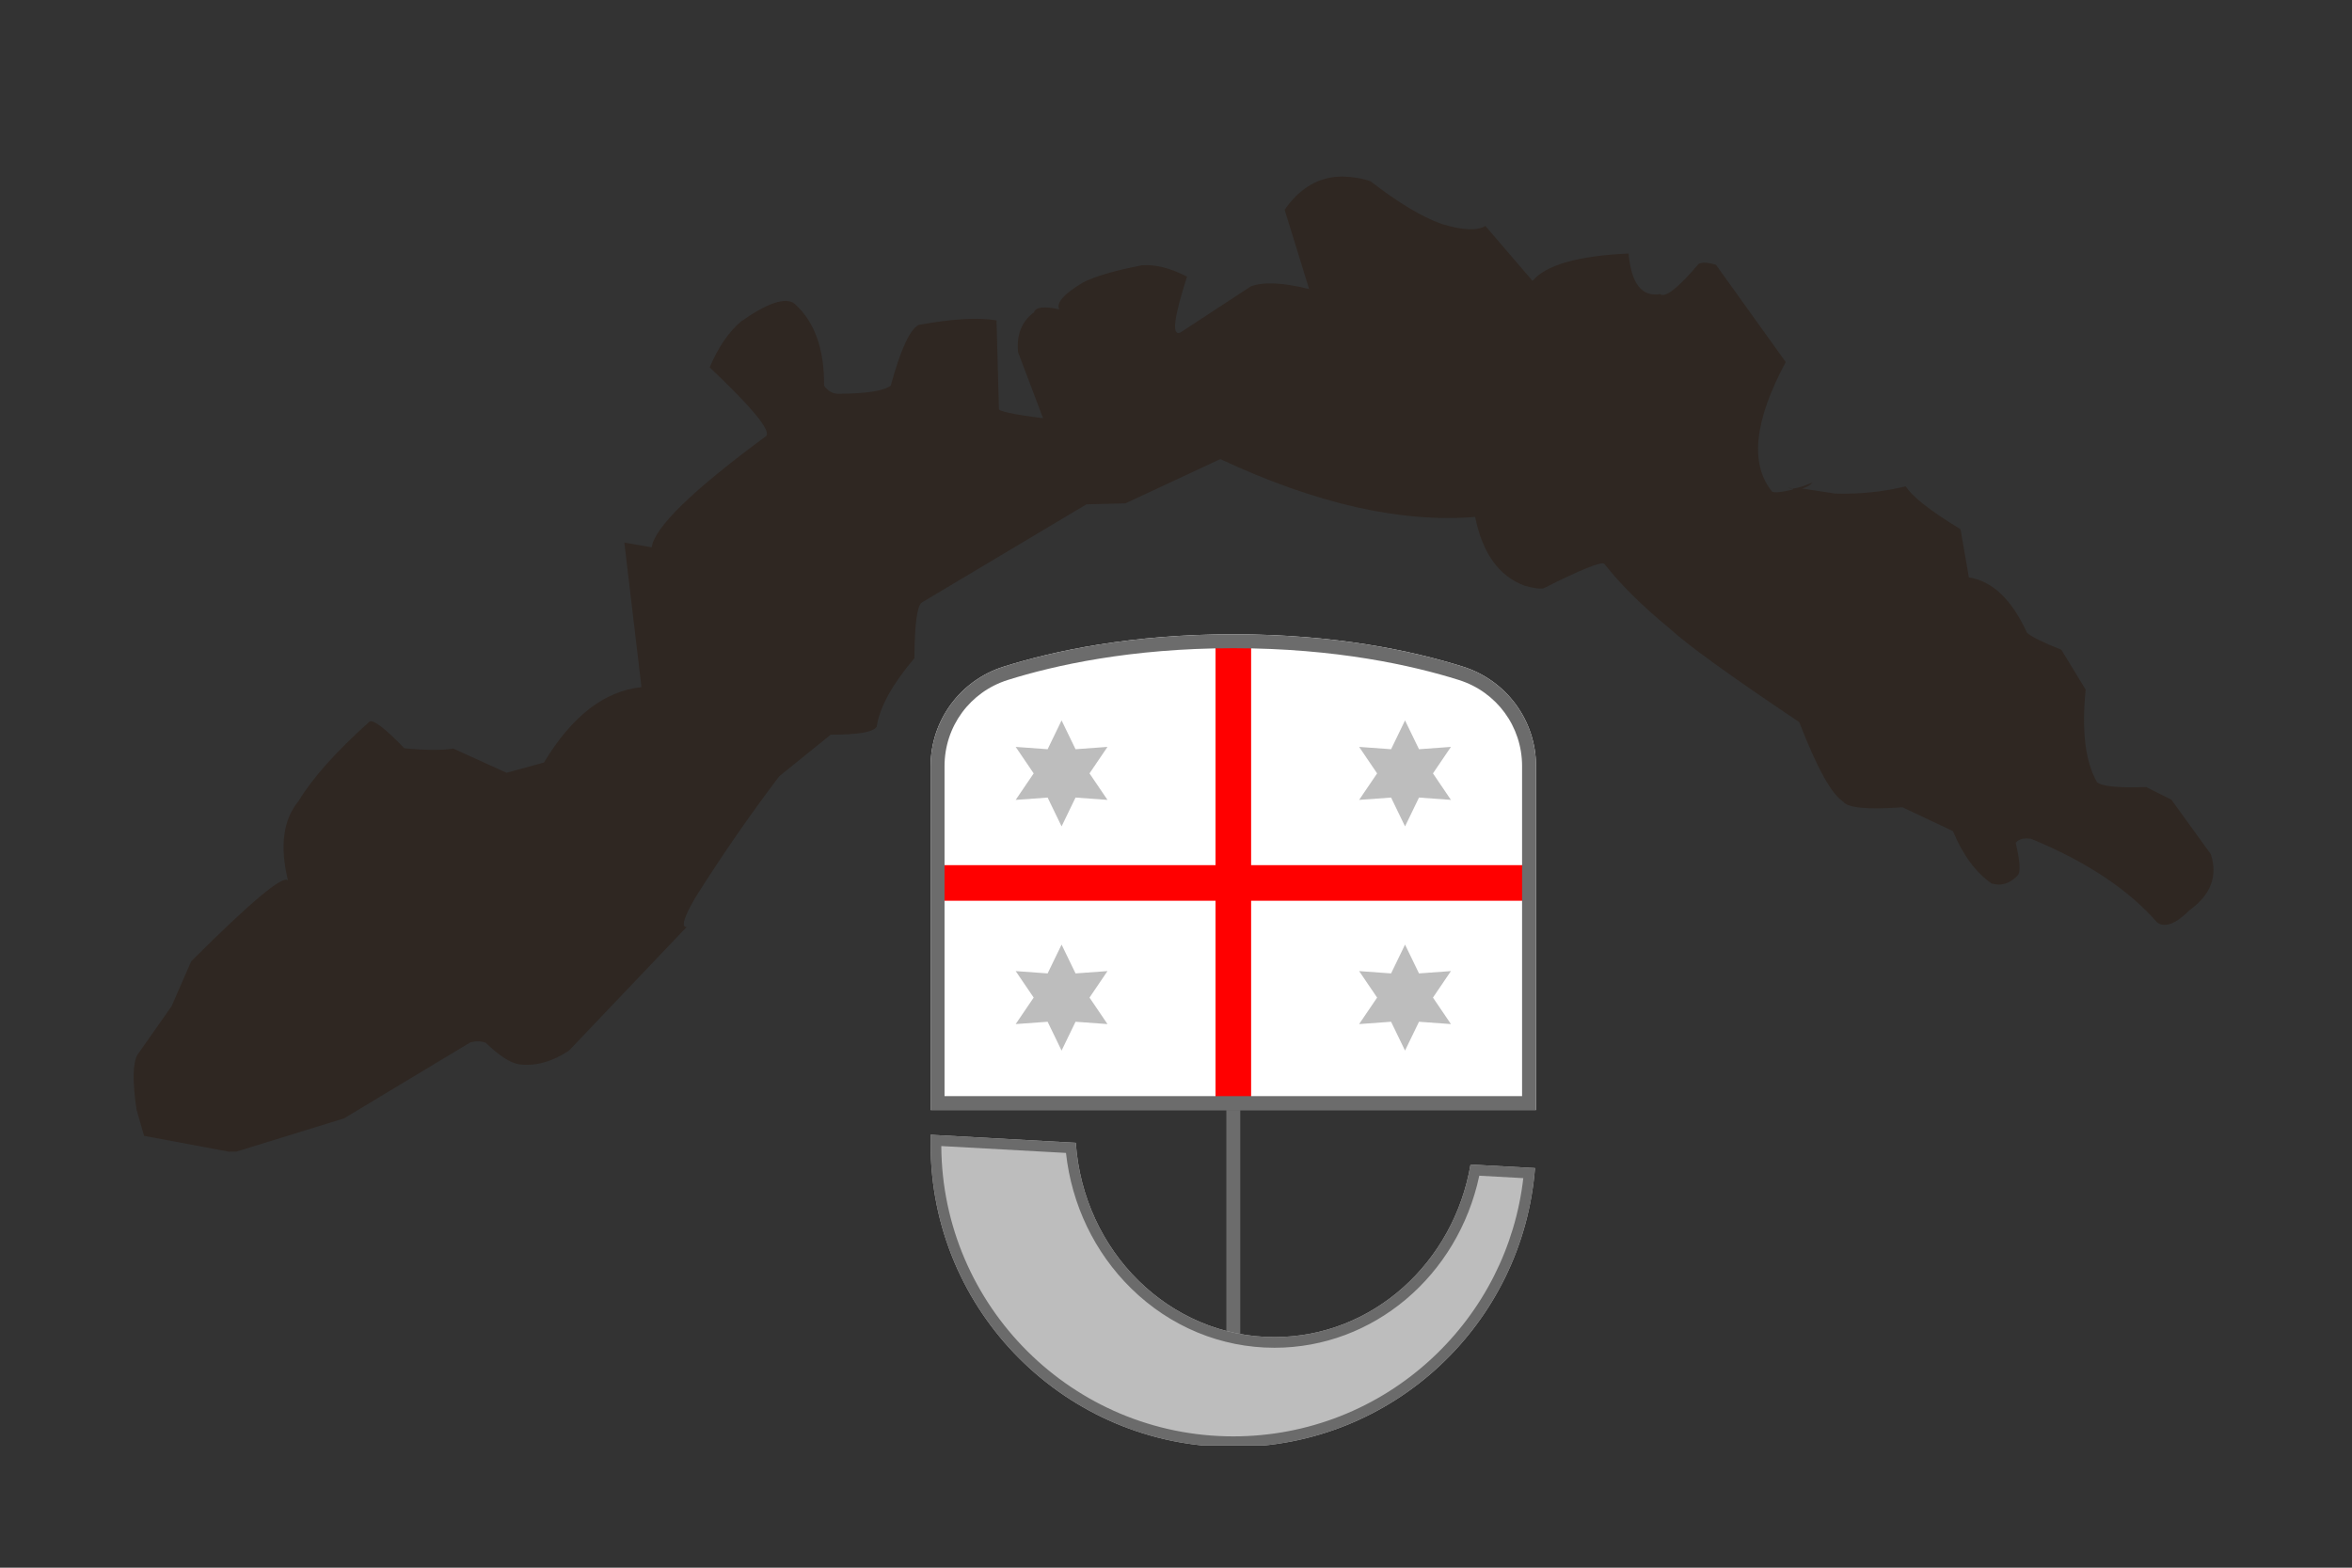
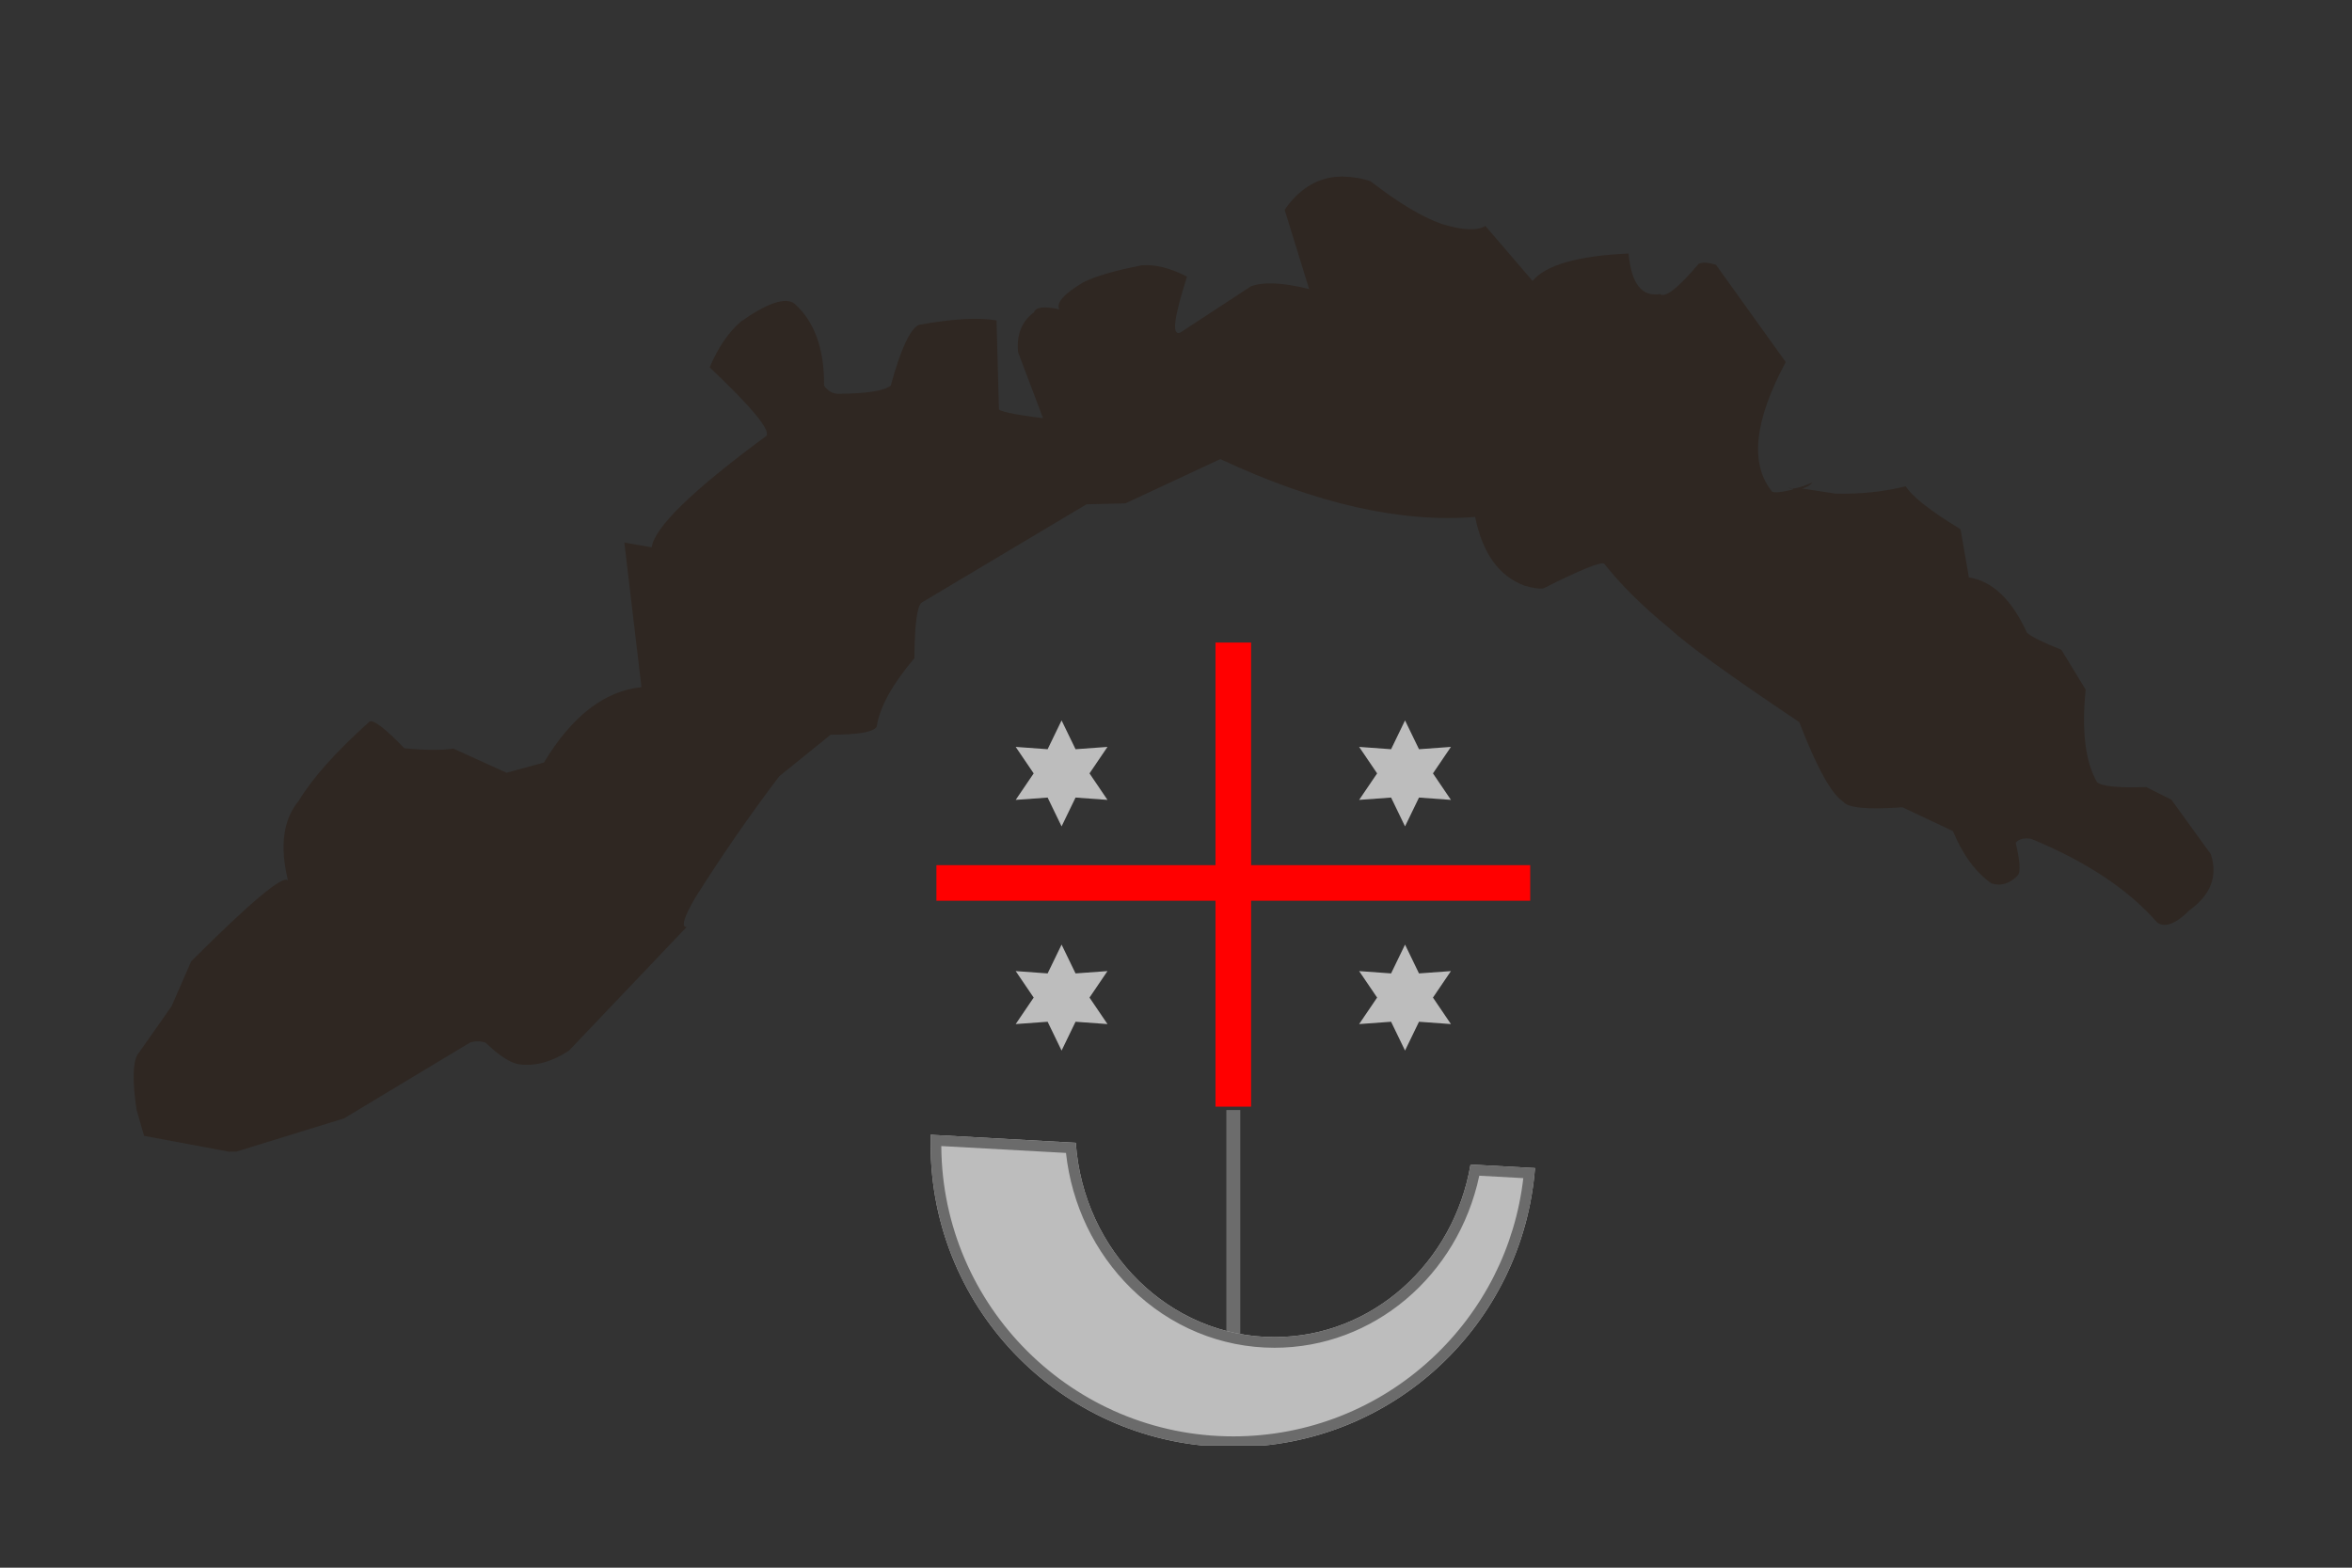
<svg xmlns="http://www.w3.org/2000/svg" width="600" zoomAndPan="magnify" viewBox="0 0 450 300" height="400" preserveAspectRatio="xMidYMid meet" version="1.0">
  <rect x="0" y="0" width="450" height="300" fill="#333333" stroke="none" />
  <defs>
    <clipPath id="c5c6ffd40a">
      <path d="M 25 33.641 L 424 33.641 L 424 220.391 L 25 220.391 Z M 25 33.641 " clip-rule="nonzero" />
    </clipPath>
    <clipPath id="50f88e9cc7">
-       <path d="M 178.051 121.379 L 293.883 121.379 L 293.883 212.574 L 178.051 212.574 Z M 178.051 121.379 " clip-rule="nonzero" />
-     </clipPath>
+       </clipPath>
    <clipPath id="4d64194847">
      <path d="M 178.051 121.379 L 293.883 121.379 L 293.883 212.574 L 178.051 212.574 Z M 178.051 121.379 " clip-rule="nonzero" />
    </clipPath>
    <clipPath id="0397d2337a">
      <path d="M 178.051 217.066 L 293.73 217.066 L 293.73 276.629 L 178.051 276.629 Z M 178.051 217.066 " clip-rule="nonzero" />
    </clipPath>
  </defs>
  <g clip-path="url(#c5c6ffd40a)">
    <path fill="#2f2722" d="M 256.863 33.777 L 255.414 33.855 C 251.613 34.277 248.406 36.371 245.785 40.141 L 250.473 55.316 C 245.406 54.055 241.68 53.891 239.289 54.82 L 225.84 63.633 C 224.145 64.383 224.57 60.82 227.113 52.945 C 223.953 51.301 221.074 50.574 218.469 50.766 C 213.223 51.789 209.465 52.891 207.188 54.07 C 203.527 56.266 202.023 57.977 202.68 59.195 C 199.75 58.566 198.129 58.758 197.824 59.77 C 195.48 61.5 194.469 64.039 194.781 67.387 L 199.566 80.031 C 193.699 79.293 190.883 78.676 191.117 78.184 L 190.664 61.316 C 187.242 60.703 182.273 60.988 175.746 62.18 C 174.055 63.086 172.285 66.957 170.43 73.789 C 169.07 74.812 165.766 75.332 160.516 75.352 C 159.359 75.391 158.41 74.871 157.664 73.793 C 157.738 66.773 155.848 61.539 151.988 58.086 C 150.23 56.824 146.812 57.977 141.738 61.547 C 139.371 63.586 137.387 66.504 135.781 70.301 C 143.754 77.844 147.379 82.211 146.656 83.395 C 132.539 93.797 125.219 100.91 124.684 104.742 L 119.453 103.828 L 122.73 131.496 C 115.652 132.227 109.434 137.031 104.07 145.918 L 96.918 147.883 L 86.73 143.25 C 84.613 143.602 81.488 143.582 77.355 143.191 C 73.672 139.367 71.449 137.668 70.695 138.094 C 64.285 143.848 59.777 148.895 57.168 153.23 C 54.176 156.816 53.484 161.902 55.098 168.484 C 54.191 167.383 48.02 172.539 36.582 183.957 L 32.832 192.547 L 26.277 201.883 C 25.387 203.512 25.336 207 26.125 212.355 L 27.566 217.363 L 44.656 220.551 L 65.82 214.02 L 89.98 199.477 C 91.055 199.191 92.035 199.215 92.926 199.539 C 95.484 202.023 97.625 203.402 99.348 203.68 C 102.465 204.062 105.633 203.188 108.852 201.062 L 131.359 177.41 C 130.281 177.41 130.852 175.512 133.07 171.711 C 138.078 163.758 143.414 156.039 149.082 148.559 L 158.938 140.59 C 164.199 140.602 167.133 140.09 167.734 139.055 C 168.301 135.324 170.707 130.957 174.949 125.953 C 174.988 119.574 175.449 116.031 176.332 115.32 L 207.867 96.508 L 215.328 96.324 L 233.48 87.855 C 251.766 96.398 268.016 100.086 282.234 98.922 C 283.641 105.887 286.797 110.273 291.699 112.082 C 293.41 112.562 294.613 112.73 295.312 112.59 C 302.34 109.055 306.207 107.48 306.922 107.867 C 310.109 111.914 314.293 116.055 319.469 120.285 C 322.773 123.363 331.031 129.332 344.246 138.188 C 347.602 146.902 350.41 151.98 352.676 153.426 C 353.516 154.602 357.285 154.953 363.992 154.488 L 373.648 159.043 C 375.547 163.613 378.012 166.953 381.039 169.066 C 382.836 169.613 384.48 169.121 385.973 167.586 C 386.629 167.043 386.523 164.945 385.656 161.285 C 386.242 160.566 387.227 160.312 388.609 160.52 C 399.152 164.859 407.211 170.211 412.781 176.578 C 414.289 177.566 416.328 176.77 418.898 174.191 C 422.992 171.25 424.352 167.668 422.98 163.449 L 415.449 153.035 L 410.621 150.613 C 405.293 150.801 402.156 150.488 401.211 149.68 C 398.973 145.77 398.25 139.867 399.043 131.969 L 394.383 124.332 C 390.996 123 388.812 121.926 387.828 121.109 C 384.91 114.73 381.199 111.195 376.703 110.496 L 375.098 101.281 C 369.277 97.73 365.789 94.988 364.629 93.059 C 360.301 94.129 355.785 94.594 351.086 94.453 L 344.793 93.48 C 345.754 93.199 346.418 92.812 346.781 92.32 C 344.387 93.367 342.848 93.715 342.164 93.359 C 343.602 93.465 343.348 93.691 341.41 94.031 C 339.867 94.316 339.031 94.266 338.895 93.883 C 334.77 88.59 335.691 80.391 341.66 69.285 L 328.316 50.684 C 326.793 50.199 325.684 50.141 324.988 50.504 C 321.066 55.129 318.605 57.055 317.609 56.277 C 314.105 56.855 312.102 54.266 311.59 48.512 C 301.922 48.949 295.797 50.695 293.211 53.75 L 284.188 43.234 C 282.637 44.207 279.84 44.078 275.797 42.848 C 272.008 41.488 267.484 38.77 262.227 34.691 C 260.73 34.152 258.945 33.848 256.863 33.777 " fill-opacity="1" fill-rule="nonzero" />
  </g>
  <g clip-path="url(#50f88e9cc7)">
    <path fill="#ffffff" d="M 279.898 127.574 C 270.164 124.516 255.434 121.379 235.965 121.379 C 216.496 121.379 201.766 124.516 192.031 127.574 C 183.711 130.184 178.051 137.883 178.051 146.605 L 178.051 212.422 L 293.883 212.422 L 293.883 146.605 C 293.883 137.883 288.219 130.184 279.898 127.574 " fill-opacity="1" fill-rule="nonzero" />
  </g>
  <path fill="#ff0000" d="M 239.371 211.777 L 232.559 211.777 L 232.559 122.961 L 239.371 122.961 L 239.371 211.777 " fill-opacity="1" fill-rule="nonzero" />
  <path fill="#ff0000" d="M 292.77 165.559 L 292.77 172.371 L 179.16 172.371 L 179.16 165.559 L 292.77 165.559 " fill-opacity="1" fill-rule="nonzero" />
  <g clip-path="url(#4d64194847)">
-     <path fill="#6c6c6c" d="M 235.965 121.379 C 216.496 121.379 201.766 124.516 192.031 127.574 C 183.711 130.184 178.051 137.883 178.051 146.605 L 178.051 212.422 L 293.883 212.422 L 293.883 146.605 C 293.883 137.883 288.219 130.184 279.898 127.574 C 270.164 124.516 255.434 121.379 235.965 121.379 Z M 235.965 124.043 C 255.641 124.043 270.281 127.348 279.098 130.117 C 286.348 132.391 291.215 139.02 291.215 146.605 L 291.215 209.758 L 180.715 209.758 L 180.715 146.605 C 180.715 139.02 185.586 132.391 192.832 130.117 C 201.648 127.348 216.293 124.043 235.965 124.043 " fill-opacity="1" fill-rule="nonzero" />
-   </g>
+     </g>
  <path fill="#bdbdbd" d="M 203.109 137.859 L 205.781 143.375 L 211.891 142.93 L 208.453 148 L 211.891 153.07 L 205.781 152.625 L 203.109 158.141 L 200.438 152.625 L 194.328 153.07 L 197.77 148 L 194.328 142.93 L 200.438 143.375 L 203.109 137.859 " fill-opacity="1" fill-rule="nonzero" />
  <path fill="#bdbdbd" d="M 268.82 137.859 L 271.492 143.375 L 277.602 142.93 L 274.164 148 L 277.602 153.07 L 271.492 152.625 L 268.82 158.141 L 266.152 152.625 L 260.039 153.07 L 263.48 148 L 260.039 142.93 L 266.152 143.375 L 268.82 137.859 " fill-opacity="1" fill-rule="nonzero" />
  <path fill="#bdbdbd" d="M 203.109 180.762 L 205.781 186.277 L 211.891 185.832 L 208.453 190.902 L 211.891 195.973 L 205.781 195.527 L 203.109 201.043 L 200.438 195.527 L 194.328 195.973 L 197.77 190.902 L 194.328 185.832 L 200.438 186.277 L 203.109 180.762 " fill-opacity="1" fill-rule="nonzero" />
  <path fill="#bdbdbd" d="M 268.82 180.762 L 271.492 186.277 L 277.602 185.832 L 274.164 190.902 L 277.602 195.973 L 271.492 195.527 L 268.82 201.043 L 266.152 195.527 L 260.039 195.973 L 263.48 190.902 L 260.039 185.832 L 266.152 186.277 L 268.82 180.762 " fill-opacity="1" fill-rule="nonzero" />
  <path fill="#6c6c6c" d="M 237.297 269.25 L 234.633 269.25 L 234.633 212.422 L 237.297 212.422 L 237.297 269.25 " fill-opacity="1" fill-rule="nonzero" />
  <g clip-path="url(#0397d2337a)">
    <path fill="#bdbdbd" d="M 281.352 222.848 C 278.168 241.621 262.59 255.871 243.836 255.871 C 223.727 255.871 207.262 239.473 205.828 218.688 L 178.051 217.156 L 178.051 218.996 C 178.051 250.984 203.98 276.914 235.965 276.914 C 266.426 276.914 291.375 253.395 293.688 223.527 L 281.352 222.848 " fill-opacity="1" fill-rule="nonzero" />
    <path fill="#6b6b6b" d="M 178.051 217.156 L 178.051 218.996 C 178.051 250.984 203.98 276.914 235.965 276.914 C 266.426 276.914 291.375 253.395 293.688 223.527 L 281.352 222.848 C 278.168 241.621 262.59 255.871 243.836 255.871 C 223.727 255.871 207.262 239.473 205.828 218.688 Z M 180.094 219.316 L 203.949 220.629 C 205.039 230.527 209.418 239.668 216.395 246.531 C 223.859 253.871 233.605 257.914 243.836 257.914 C 262.738 257.914 278.949 244.176 283.027 224.988 L 291.449 225.453 C 289.93 238.641 283.781 250.816 273.988 259.922 C 263.629 269.562 250.125 274.871 235.965 274.871 C 205.262 274.871 180.266 249.977 180.094 219.316 " fill-opacity="1" fill-rule="nonzero" />
  </g>
</svg>